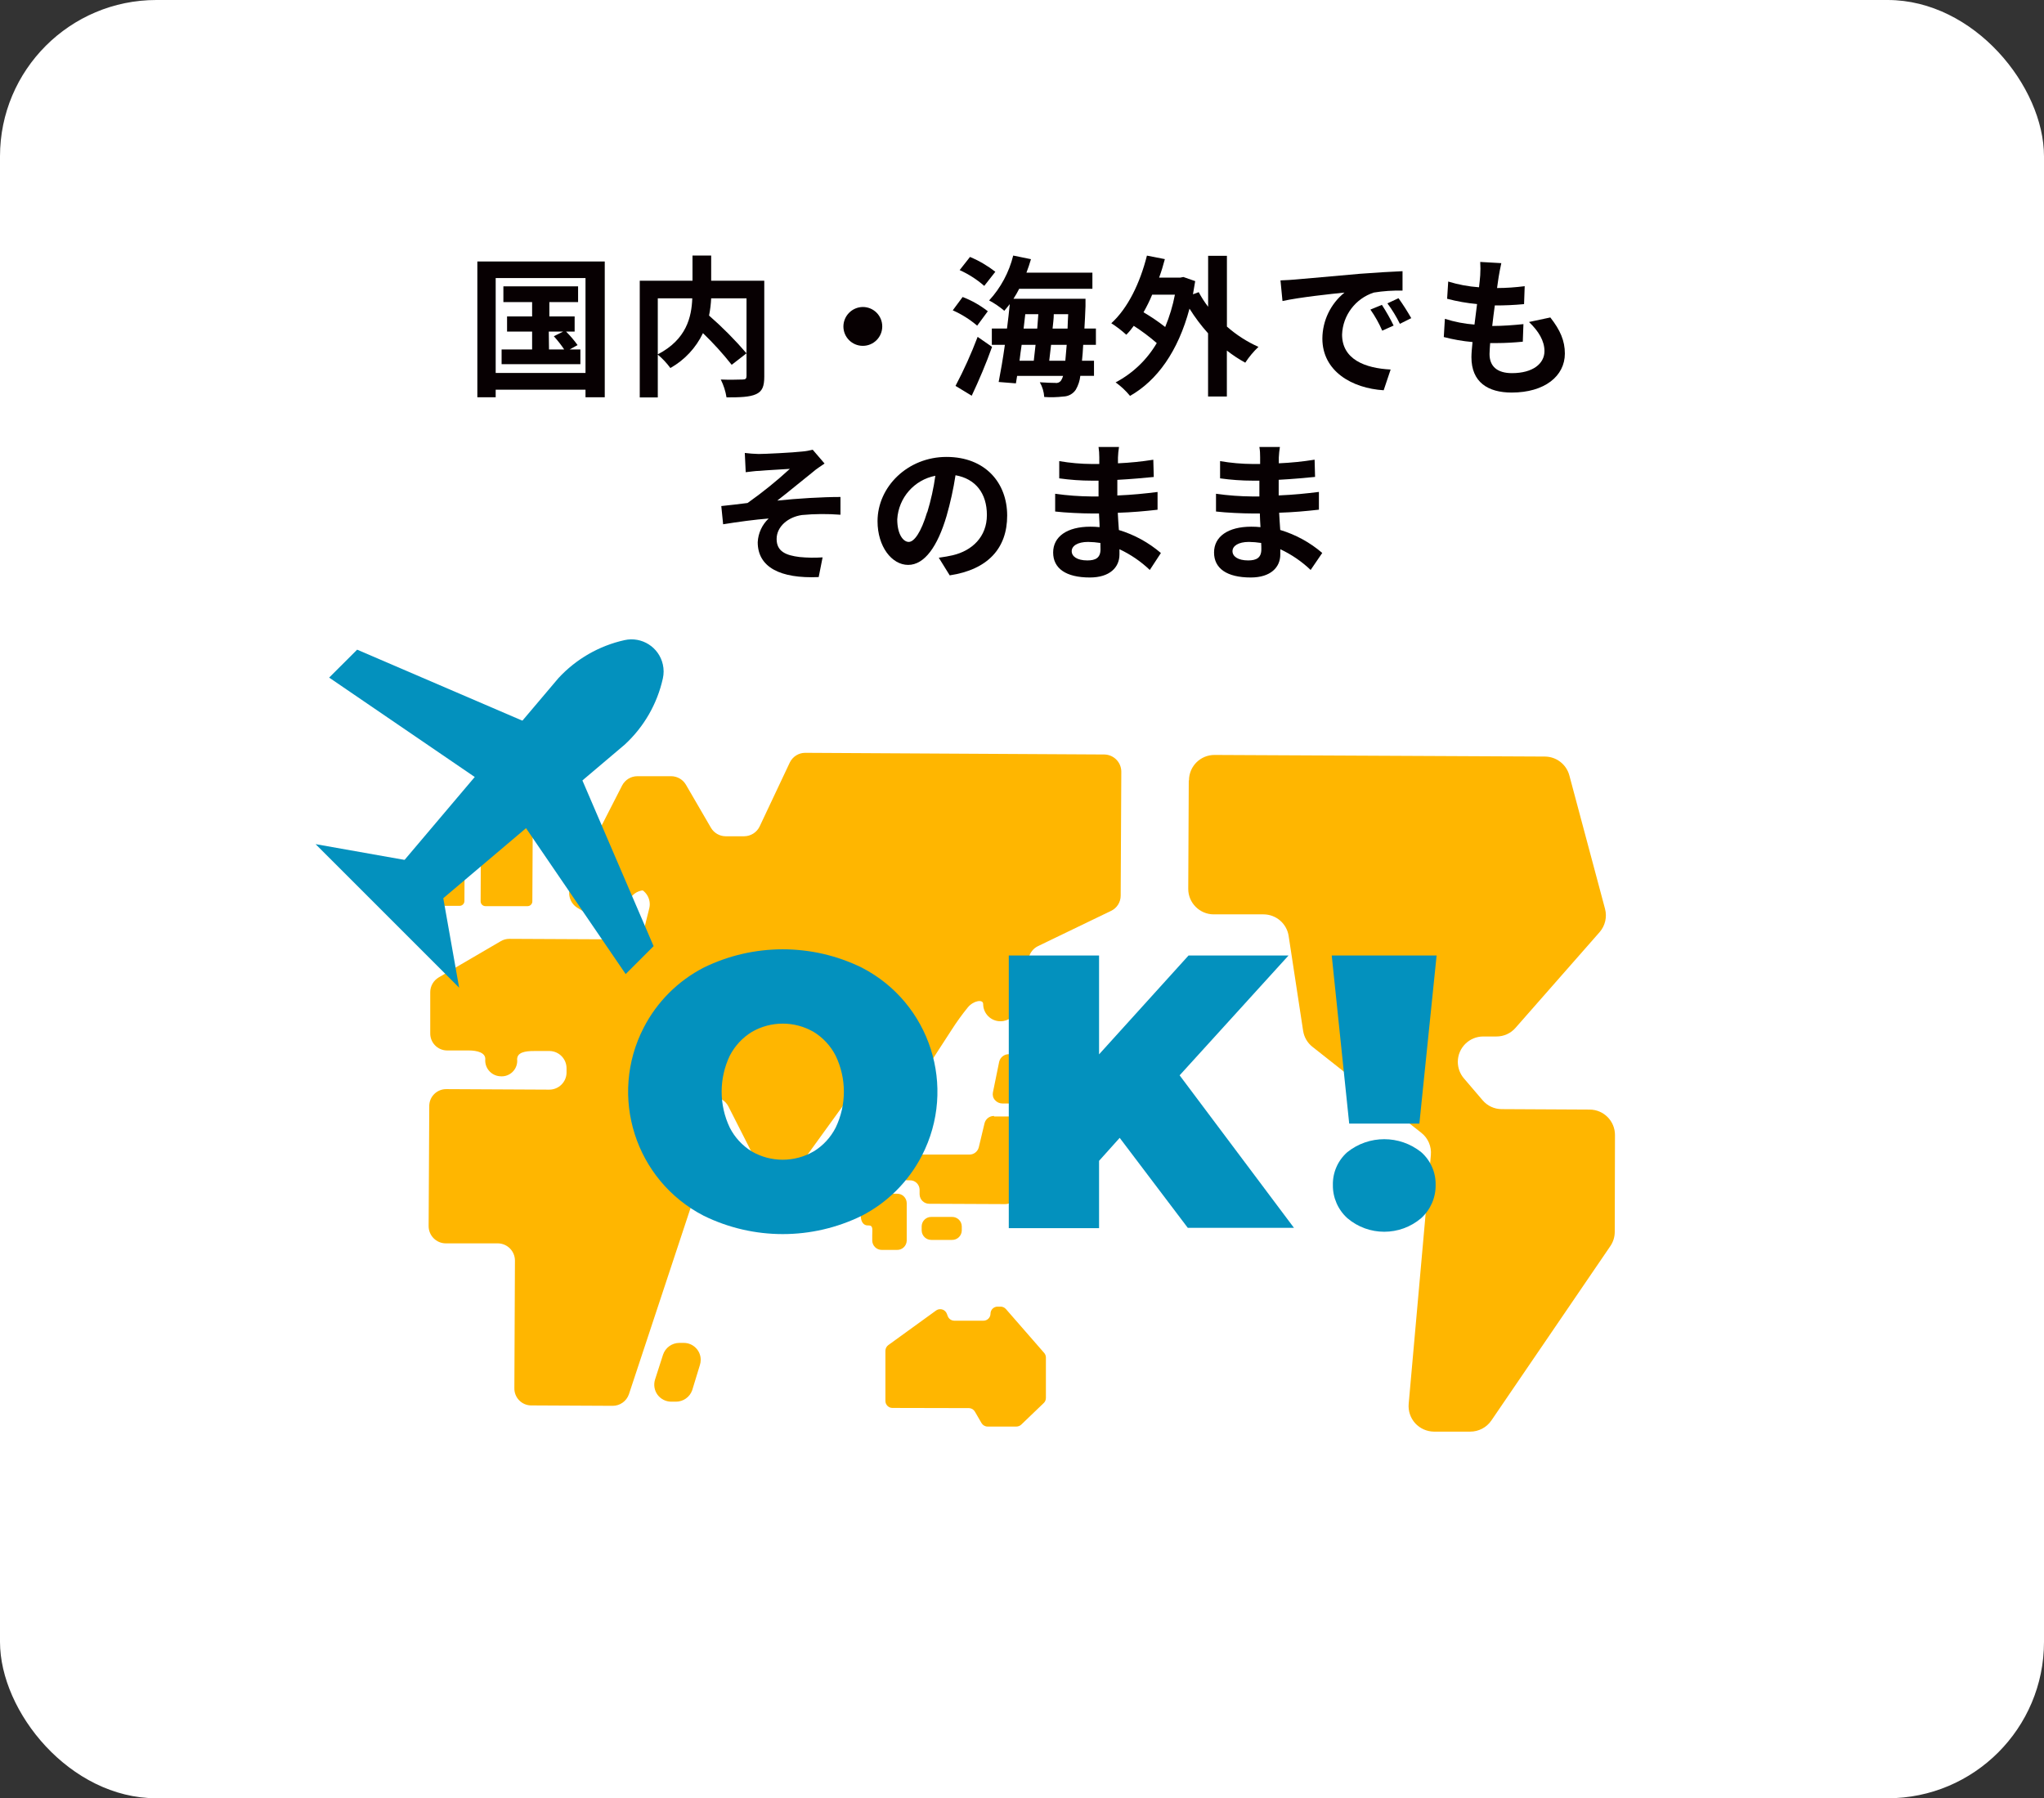
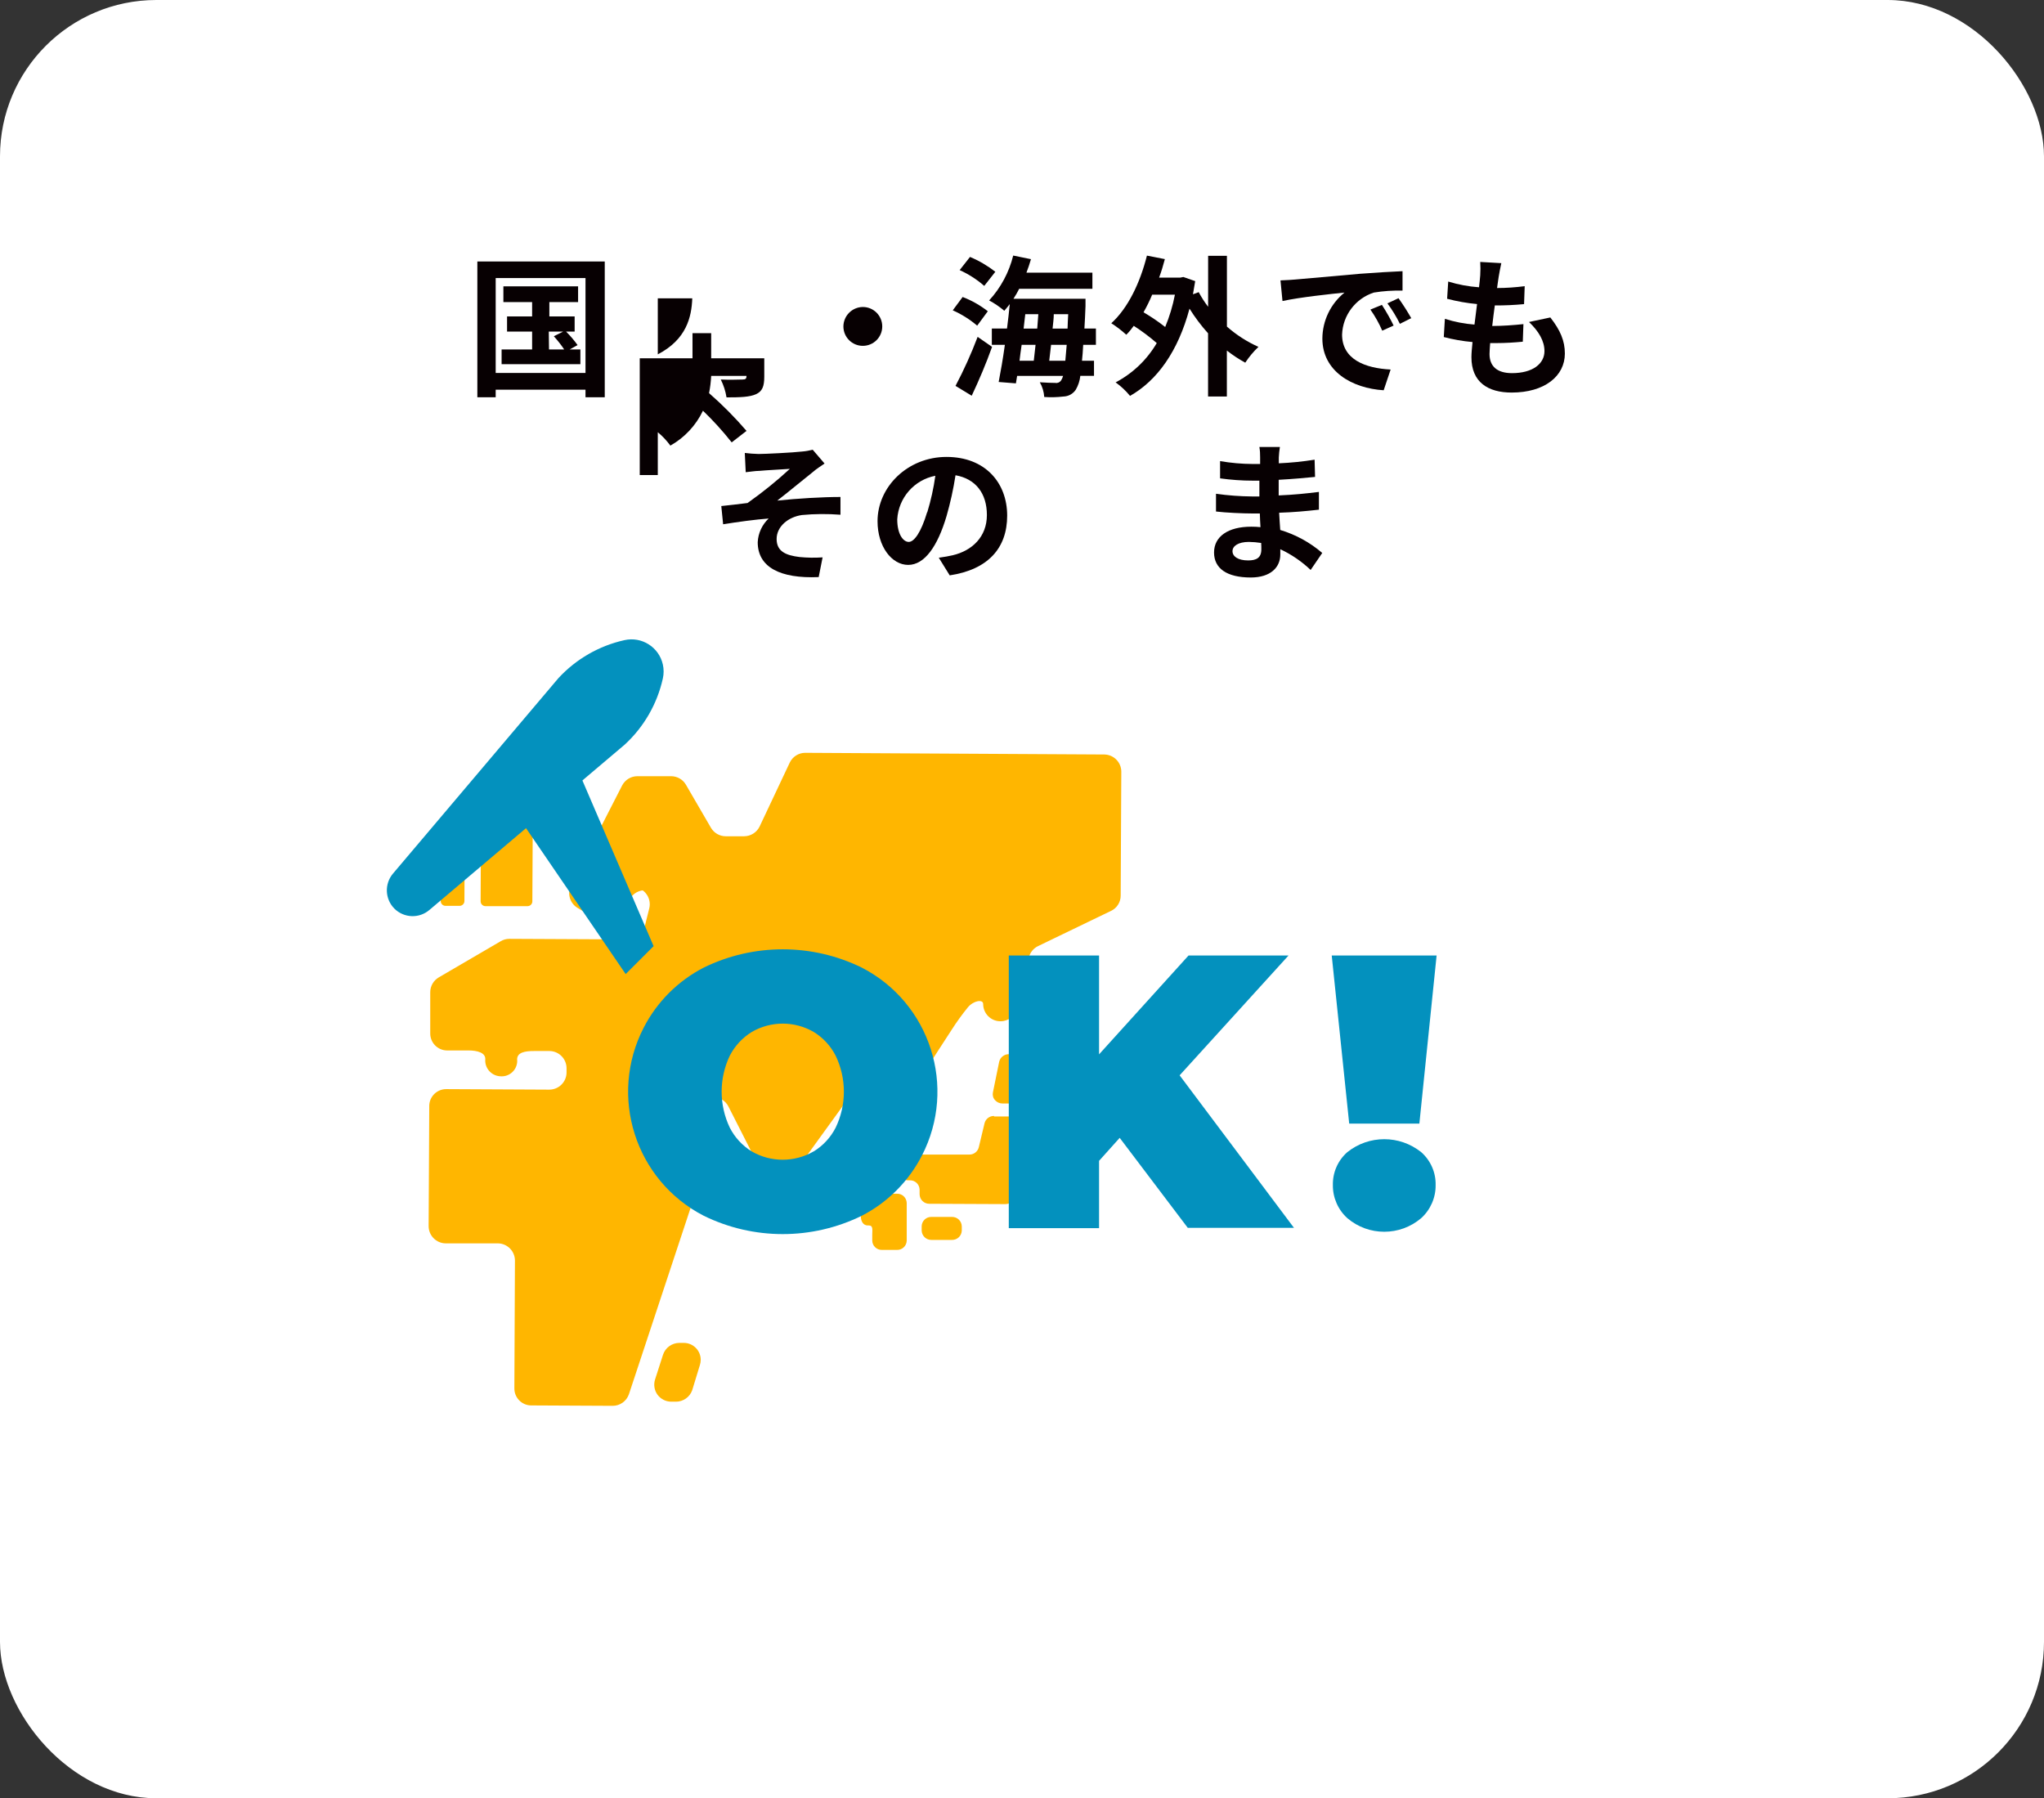
<svg xmlns="http://www.w3.org/2000/svg" id="_レイヤー_1" viewBox="0 0 355.7 312.92">
  <rect x="0" y="0" width="355.7" height="312.92" fill="#333333" stroke="none" />
  <defs>
    <style>.cls-1{fill:#fff;}.cls-2{fill:#0391be;}.cls-3{fill:#ffb600;}.cls-4{fill:#070002;}</style>
  </defs>
  <rect class="cls-1" width="355.7" height="312.92" rx="27.21" ry="27.21" />
  <path class="cls-3" d="M167.37,214.14c-.03.92-.79,1.64-1.71,1.62h-3.58c-.92.01-1.67-.72-1.69-1.64v-.75c.03-.92.79-1.64,1.71-1.61h0s3.58,0,3.58,0c.92-.01,1.67.72,1.69,1.64v.74Z" />
  <path class="cls-3" d="M151.81,207.75h-.3c-.92-.02-1.68.7-1.71,1.62v2.24c0,.9.43,1.63,1.18,1.63h.19c.81,0,.62.74.62,1.63v1c.01.91.76,1.64,1.67,1.63,0,0,.01,0,.02,0h2.6c.92.03,1.68-.69,1.71-1.61,0,0,0,0,0-.01v-6.53c-.02-.92-.77-1.65-1.69-1.63,0,0,0,0,0,0l-4.29.03Z" />
  <path class="cls-3" d="M173,194.19c-.79-.02-1.48.51-1.67,1.27l-1,4.18c-.19.76-.88,1.29-1.67,1.27h-10.66c-.92-.03-1.68.69-1.71,1.61h0v1.24c.03.92.78,1.64,1.7,1.63h.35c.92-.02,1.67.71,1.69,1.63,0,0,0,0,0,.01v.8c.02.92.77,1.65,1.69,1.64l13.2.06c.79.02,1.48-.51,1.67-1.27l2.82-12c.11-.48-.02-.98-.33-1.36-.33-.39-.82-.62-1.33-.62h-4.77l.02-.09Z" />
  <path class="cls-3" d="M183.53,190.72c-.18.78-.88,1.32-1.68,1.3h-7.4c-.5,0-.97-.21-1.3-.59-.33-.36-.46-.86-.36-1.34l1.09-5.34c.19-.78.89-1.32,1.69-1.31h7.39c.5,0,.99.21,1.32.59.32.37.45.86.35,1.34l-1.1,5.35Z" />
-   <path class="cls-3" d="M162.89,228.05c.38-.28.88-.31,1.29-.1.41.21.67.64.67,1.1v-.46c0,.68.54,1.22,1.22,1.23h5.06c.68,0,1.23-.54,1.24-1.22h0c0-.68.55-1.23,1.23-1.23h.52c.36,0,.69.15.93.42l6.67,7.65c.19.23.3.52.29.82v7c0,.33-.13.65-.37.88l-3.92,3.76c-.23.22-.54.34-.86.34h-5c-.43,0-.83-.23-1.05-.6l-1.16-2c-.21-.36-.58-.59-1-.61l-13.35-.03c-.67,0-1.22-.55-1.22-1.22,0,0,0,0,0-.01v-8.71c0-.4.19-.77.51-1l8.3-6.01Z" />
  <path class="cls-3" d="M120.46,241.91c-.42,1.2-1.56,2-2.83,2h-.84c-.94-.01-1.81-.46-2.37-1.21-.55-.76-.71-1.74-.43-2.64l1.39-4.32c.4-1.22,1.54-2.05,2.83-2.06h.79c1.62,0,2.94,1.32,2.94,2.94,0,.31-.05.61-.14.9l-1.34,4.39Z" />
-   <path class="cls-3" d="M206.91,135.78c.01-2.45,2-4.42,4.45-4.41h0l57.48.28c2,.01,3.74,1.35,4.26,3.28l6.21,23.22c.38,1.43.02,2.95-.95,4.06l-14.62,16.64c-.84.97-2.06,1.52-3.34,1.51h-2.26c-2.44-.01-4.43,1.95-4.45,4.39,0,1.07.37,2.1,1.07,2.91l3.23,3.78c.83.99,2.05,1.56,3.34,1.56l15.31.08c2.44.01,4.41,2,4.4,4.44h0s-.04,16.85-.04,16.85c0,.88-.27,1.74-.77,2.47l-20.7,30.34c-.83,1.22-2.21,1.94-3.69,1.94h-6.31c-1.24-.02-2.42-.54-3.26-1.46-.83-.92-1.24-2.15-1.13-3.38l3.86-43.28c.14-1.49-.48-2.95-1.66-3.88l-18.93-14.95c-.89-.69-1.47-1.69-1.64-2.8l-2.52-16.51c-.33-2.15-2.18-3.74-4.36-3.75h-8.7c-2.44-.02-4.42-2.01-4.41-4.45l.09-18.82.04-.06Z" />
  <path class="cls-3" d="M92.64,156.85c0,.45-.36.82-.81.83-.01,0-.02,0-.03,0h-7.33c-.46,0-.83-.38-.83-.84l.06-13.65c0-.46.38-.83.84-.83h7.34c.46,0,.83.38.83.84l-.07,13.65Z" />
  <path class="cls-3" d="M80.82,156.79c0,.46-.38.84-.84.84h-2.45c-.47,0-.84-.38-.84-.85v-4.45c.01-.46.39-.83.85-.83h2.46c.46,0,.83.38.84.84l-.02,4.45Z" />
  <path class="cls-3" d="M140.12,131c-1.14,0-2.18.66-2.68,1.69l-5.26,11.15c-.5,1.02-1.54,1.67-2.68,1.68h-3.23c-1.04-.01-2-.56-2.54-1.46l-4.37-7.52c-.53-.9-1.5-1.46-2.54-1.47h-5.91c-1.11,0-2.12.62-2.64,1.6l-8.91,17.41c-.68,1.38-.21,3.05,1.09,3.87l3.32,2c1.34.85,3.11.48,4-.83l2-2.94c.71-1.01,1.97-1.48,3.17-1.18l-2.11-.55c1.56.41,2.52,1.98,2.17,3.55l-.81,3.25c-.35,1.3-1.53,2.21-2.88,2.22l-20.67-.1c-.53,0-1.05.14-1.5.41l-10.81,6.31c-.9.54-1.45,1.5-1.46,2.54v7.16c-.03,1.62,1.26,2.97,2.88,3,.02,0,.04,0,.06,0h3.7c1.63,0,2.95.42,2.94,1.49-.14,1.52.98,2.86,2.5,3,.15.01.29.01.44,0h-.39c1.49.17,2.83-.91,2.99-2.39.02-.18.02-.36,0-.54,0-1.21,1.33-1.47,3-1.46h2.66c1.63.03,2.94,1.37,2.94,3v.78c-.03,1.63-1.37,2.94-3,2.94l-17.89-.09c-1.62-.03-2.97,1.26-3,2.88,0,.02,0,.04,0,.06l-.11,20.9c0,1.63,1.31,2.97,2.94,3h9.15c1.63.04,2.93,1.37,2.93,3l-.1,22.2c-.03,1.62,1.26,2.97,2.88,3,.02,0,.04,0,.06,0l14.18.07c1.26,0,2.39-.81,2.81-2l11.55-34.9c.27-.83.17-1.74-.29-2.49l-6.25-10c-.82-1.29-.51-2.99.71-3.91l-.23.16c.52-.39,1.15-.6,1.8-.59h7.4c1.11.02,2.11.64,2.62,1.62l6,11.82c.47.91,1.38,1.51,2.4,1.6,1.03.08,2.02-.37,2.62-1.21l9.22-12.73c.55-.77,1.45-1.23,2.4-1.23h7.1c1,0,1.93-.51,2.48-1.34l6.66-10.27c.86-1.34,1.79-2.63,2.79-3.86,1-1.21,2.68-1.46,2.67-.59h0c0,1.63,1.31,2.97,2.94,3h.11c1.38-.01,2.57-.97,2.89-2.31l2-8.76c.21-.87.79-1.61,1.6-2l12.72-6.14c1.02-.48,1.67-1.51,1.67-2.64l.11-21.57c0-1.63-1.3-2.96-2.93-3l-52.09-.29Z" />
  <path class="cls-2" d="M122.47,211.56c-11.93-6.15-16.61-20.81-10.45-32.74,2.31-4.49,5.97-8.14,10.45-10.45,8.67-4.24,18.82-4.24,27.49,0,11.93,6.14,16.62,20.79,10.47,32.72-2.32,4.5-5.98,8.16-10.47,10.47-8.67,4.25-18.82,4.25-27.49,0ZM141.6,200.36c1.63-1,2.95-2.43,3.82-4.13,1.91-3.96,1.91-8.57,0-12.53-.87-1.7-2.19-3.13-3.82-4.13-3.33-1.93-7.44-1.93-10.77,0-1.63,1-2.95,2.43-3.83,4.13-1.89,3.96-1.89,8.57,0,12.53.87,1.7,2.19,3.13,3.82,4.13,3.33,1.93,7.44,1.93,10.77,0h0Z" />
  <path class="cls-2" d="M194.85,198l-3.59,4v11.71h-15.71v-47.44h15.71v17.2l15.57-17.2h17.4l-18.95,20.85,19.9,26.54h-18.48l-11.85-15.66Z" />
  <path class="cls-2" d="M231.75,166.27h18.25l-3,29.25h-12.21l-3.04-29.25ZM234.46,211.97c-1.62-1.47-2.54-3.57-2.51-5.76-.05-2.18.87-4.28,2.51-5.72,3.76-3.01,9.1-3.01,12.86,0,1.64,1.44,2.56,3.54,2.51,5.72.03,2.19-.89,4.29-2.51,5.76-3.7,3.16-9.16,3.16-12.86,0Z" />
  <polygon class="cls-2" points="108.88 169.5 91.02 143.35 100.51 133.85 113.74 164.64 108.88 169.5" />
-   <polygon class="cls-2" points="57.28 117.91 83.44 135.77 92.94 126.28 62.15 113.05 57.28 117.91" />
-   <polygon class="cls-2" points="79.9 171.87 54.92 146.89 70.83 149.71 77.08 155.96 79.9 171.87" />
  <path class="cls-2" d="M68.65,158.13h0c-1.67-1.66-1.78-4.34-.25-6.13l28.78-34c3.07-3.32,7.08-5.63,11.5-6.61h0c3.01-.67,6,1.23,6.67,4.24.18.8.18,1.63,0,2.43h0c-.98,4.42-3.29,8.43-6.62,11.5l-34,28.78c-1.77,1.52-4.41,1.43-6.08-.21Z" />
  <path class="cls-4" d="M105.24,45.5v23.63h-3.35v-1.32h-15.63v1.32h-3.19v-23.63h22.17ZM101.89,64.9v-16.52h-15.63v16.52h15.63ZM101,60.81v2.56h-13.71v-2.56h5.31v-3.11h-4.36v-2.64h4.36v-2.49h-5v-2.74h13v2.74h-5v2.49h4.4v2.64h-1.49c.73.73,1.4,1.51,2,2.35l-1.38.76h1.87ZM95.54,60.81h2.64c-.54-.81-1.15-1.58-1.8-2.3l1.62-.81h-2.5l.04,3.11Z" />
-   <path class="cls-4" d="M133,65.54c0,1.69-.34,2.56-1.45,3.06s-2.78.55-5.12.55c-.17-1.08-.51-2.13-1-3.11,1.55.08,3.32,0,3.82,0s.66-.16.66-.63v-13.5h-6.15c-.05,1.01-.17,2.01-.37,3,2.33,2.03,4.51,4.23,6.52,6.57l-2.58,2c-1.54-1.95-3.21-3.79-5-5.51-1.22,2.56-3.2,4.68-5.67,6.07-.63-.86-1.37-1.65-2.19-2.33v7.45h-3.14v-20.31h9.18v-4.38h3.25v4.38h9.24v16.69ZM114.47,61.66c5-2.59,5.88-6.5,6-9.75h-6v9.75Z" />
+   <path class="cls-4" d="M133,65.54c0,1.69-.34,2.56-1.45,3.06s-2.78.55-5.12.55c-.17-1.08-.51-2.13-1-3.11,1.55.08,3.32,0,3.82,0s.66-.16.66-.63h-6.15c-.05,1.01-.17,2.01-.37,3,2.33,2.03,4.51,4.23,6.52,6.57l-2.58,2c-1.54-1.95-3.21-3.79-5-5.51-1.22,2.56-3.2,4.68-5.67,6.07-.63-.86-1.37-1.65-2.19-2.33v7.45h-3.14v-20.31h9.18v-4.38h3.25v4.38h9.24v16.69ZM114.47,61.66c5-2.59,5.88-6.5,6-9.75h-6v9.75Z" />
  <path class="cls-4" d="M150.15,53.42c1.87,0,3.38,1.51,3.38,3.38,0,1.87-1.51,3.38-3.38,3.38-1.87,0-3.38-1.51-3.38-3.38.02-1.86,1.52-3.36,3.38-3.38Z" />
  <path class="cls-4" d="M170.05,56.67c-1.28-1.09-2.71-1.99-4.25-2.67l1.72-2.32c1.57.6,3.05,1.44,4.38,2.48l-1.85,2.51ZM166.28,67.15c1.46-2.76,2.74-5.61,3.85-8.53l2.51,1.74c-1,2.83-2.32,5.92-3.54,8.5l-2.82-1.71ZM171.28,49.75c-1.28-1.12-2.73-2.05-4.28-2.75l1.8-2.29c1.58.66,3.06,1.53,4.41,2.58l-1.93,2.46ZM188.5,60c-.05,1.06-.13,2-.21,2.77h2.09v2.63h-2.38c-.09.85-.36,1.67-.79,2.41-.48.73-1.29,1.17-2.16,1.19-1.1.13-2.22.16-3.33.08-.06-.9-.32-1.78-.77-2.56,1.14.08,2.17.11,2.7.11.39.07.78-.1,1-.42.16-.25.27-.52.35-.8h-8l-.21,1.3-3-.24c.34-1.77.74-4,1.08-6.47h-2.27v-2.83h2.64c.19-1.45.35-2.91.48-4.25-.32.42-.64.79-.95,1.16-.81-.69-1.7-1.3-2.64-1.8,2.03-2.21,3.47-4.9,4.19-7.81l3.09.63c-.23.8-.5,1.59-.79,2.35h11.48v2.8h-12.74c-.3.6-.63,1.18-1,1.74h12.54v1.27c-.06,1.43-.11,2.72-.19,3.91h2v2.83h-2.21ZM177.79,60c-.14.95-.27,1.88-.37,2.77h2.48c.1-.84.21-1.79.31-2.77h-2.42ZM178.13,57.18h2.37c.06-.85.14-1.69.19-2.51h-2.27l-.29,2.51ZM185.39,62.77c.08-.76.16-1.69.24-2.77h-2.72c-.11,1-.21,1.93-.32,2.77h2.8ZM185.78,57.18c0-.77.08-1.61.11-2.51h-2.51c0,.82-.13,1.66-.21,2.51h2.61Z" />
  <path class="cls-4" d="M213.5,56.82c1.64,1.45,3.5,2.65,5.5,3.54-.87.82-1.64,1.75-2.3,2.75-1.12-.61-2.19-1.32-3.2-2.11v8h-3.27v-11c-1.2-1.33-2.28-2.77-3.23-4.29-2,7.47-5.65,12.51-10.35,15.18-.73-.89-1.57-1.68-2.51-2.35,2.98-1.57,5.46-3.94,7.16-6.84-1.26-1.1-2.6-2.1-4-3-.39.55-.82,1.07-1.3,1.55-.81-.74-1.68-1.41-2.61-2,2.9-2.64,5-7,6.2-11.77l3.12.61c-.29,1.11-.61,2.16-1,3.22h3.67l.55-.11,2.06.72c-.13.79-.26,1.55-.39,2.29l1-.37c.48.89,1.02,1.74,1.64,2.54v-8.86h3.27v12.3ZM200.5,51.28c-.43,1.05-.94,2.07-1.5,3.06,1.31.77,2.57,1.62,3.77,2.56.75-1.81,1.32-3.69,1.69-5.62h-3.96Z" />
  <path class="cls-4" d="M225.38,48.64c2.2-.18,6.52-.58,11.3-1,2.7-.21,5.55-.37,7.39-.45v3.38c-1.67-.04-3.35.07-5,.34-3.19,1.04-5.4,3.96-5.52,7.31,0,4.31,4,5.86,8.45,6.08l-1.21,3.61c-5.5-.34-10.67-3.3-10.67-9,.02-3.11,1.43-6.04,3.85-8-2.27.23-7.76.81-10.79,1.47l-.35-3.59c1.05-.04,2.05-.1,2.55-.15ZM242.54,56.64l-2,.9c-.56-1.29-1.25-2.52-2.06-3.67l2-.82c.76,1.17,1.45,2.39,2.06,3.64v-.05ZM245.61,55.35l-2,1c-.61-1.25-1.34-2.44-2.17-3.56l1.93-.9c.81,1.13,1.55,2.3,2.24,3.51v-.05Z" />
  <path class="cls-4" d="M269.79,55.24c1.74,2.22,2.53,4.07,2.53,6.28,0,3.94-3.54,6.79-9.26,6.79-4.12,0-7-1.8-7-6.15,0-.64.08-1.56.19-2.64-1.69-.15-3.36-.44-5-.87l.19-3.17c1.67.53,3.4.87,5.15,1,.15-1.16.29-2.38.45-3.57-1.76-.16-3.5-.47-5.21-.92l.19-3c1.74.54,3.54.87,5.36,1,.1-.79.16-1.5.21-2.08.05-.78.05-1.55,0-2.33l3.67.21c-.21,1-.34,1.64-.45,2.33-.08.45-.16,1.13-.29,2,1.61,0,3.21-.12,4.81-.32l-.11,3.12c-1.69.16-3.39.24-5.09.23-.16,1.16-.32,2.4-.45,3.57h.18c1.61,0,3.54-.14,5.25-.32l-.11,3.06c-1.48.14-3,.24-4.62.24h-1.06c-.05.77-.11,1.43-.11,1.9,0,2.14,1.32,3.33,3.91,3.33,3.64,0,5.65-1.66,5.65-3.83,0-1.77-1-3.46-2.69-5.07l3.71-.79Z" />
  <path class="cls-4" d="M132,79c1.11,0,6-.24,7.61-.43.61-.05,1.22-.16,1.82-.31l2.06,2.4c-.53.37-1.51,1-2,1.45-1.87,1.48-4.46,3.64-6.23,5,3.52-.37,7.82-.63,11-.63v3.09c-2.23-.17-4.47-.16-6.7.05-2.4.34-4.41,2-4.41,4.17s1.61,2.85,4,3.14c1.33.13,2.67.15,4,.06l-.68,3.43c-6.71.29-10.61-1.72-10.61-6.07.08-1.57.76-3.04,1.9-4.12-2.38.18-5.31.58-7.92,1l-.32-3.17c1.4-.13,3.22-.37,4.57-.53,2.58-1.82,5.04-3.81,7.36-5.94-1.05.08-4.27.24-5.33.35-.66,0-1.53.15-2.35.23l-.16-3.35c.79.1,1.59.16,2.39.18Z" />
  <path class="cls-4" d="M163.37,97.05c1-.14,1.74-.27,2.43-.43,3.35-.79,5.94-3.19,5.94-7s-2-6.31-5.46-6.92c-.37,2.4-.89,4.77-1.56,7.1-1.56,5.28-3.83,8.5-6.68,8.5s-5.33-3.19-5.33-7.6c0-6,5.25-11.19,12-11.19s10.56,4.51,10.56,10.21-3.37,9.4-10,10.4l-1.9-3.07ZM161.37,89.13c.63-2.07,1.1-4.19,1.4-6.34-3.68.71-6.41,3.83-6.63,7.58,0,2.64,1.06,3.93,2,3.93s2.14-1.64,3.2-5.17h.03Z" />
-   <path class="cls-4" d="M200.09,99.18c-1.55-1.48-3.34-2.7-5.28-3.61v.92c0,2.24-1.69,4-5.15,4-4.17,0-6.39-1.58-6.39-4.35s2.43-4.49,6.47-4.49c.54,0,1.08.02,1.61.08,0-.8-.08-1.61-.1-2.38h-1.35c-1.53,0-4.54-.13-6.28-.34v-3.09c2.09.3,4.2.45,6.31.47h1.24v-2.75h-1.17c-1.9,0-3.79-.14-5.67-.4v-3c1.88.32,3.78.49,5.68.5h1.29v-1.17c0-.6-.04-1.2-.13-1.79h3.56c-.1.61-.16,1.22-.18,1.84v1c2.06-.09,4.11-.3,6.15-.62l.08,3c-1.72.16-3.83.37-6.34.5v2.72c2.64-.11,4.83-.34,7-.61v3.09c-2.35.26-4.39.45-6.92.53.05,1,.11,2,.19,3,2.69.81,5.18,2.18,7.31,4l-1.93,2.95ZM191.49,94.48c-.71-.11-1.42-.17-2.14-.18-1.85,0-2.85.71-2.85,1.61s.92,1.61,2.72,1.61c1.4,0,2.29-.42,2.29-1.93,0-.29,0-.66-.02-1.11h0Z" />
  <path class="cls-4" d="M228.08,99.18c-1.55-1.48-3.34-2.7-5.28-3.61v.92c0,2.24-1.69,4-5.14,4-4.17,0-6.39-1.58-6.39-4.35s2.43-4.49,6.47-4.49c.54,0,1.08.02,1.61.08-.06-.8-.08-1.61-.11-2.38h-1.35c-1.53,0-4.54-.13-6.28-.34v-3.09c2.09.3,4.2.45,6.31.47h1.24v-2.75h-1.16c-1.9,0-3.8-.14-5.68-.4v-3c1.88.32,3.78.49,5.68.5h1.29v-1.17c.01-.6-.03-1.2-.13-1.79h3.57c-.1.61-.16,1.22-.19,1.84v1c2.09-.09,4.17-.3,6.23-.63l.08,3c-1.71.16-3.82.37-6.33.5v2.72c2.64-.11,4.83-.34,7-.61v3.09c-2.35.26-4.38.45-6.92.53.06,1,.11,2,.19,3,2.69.81,5.18,2.17,7.31,4l-2.02,2.96ZM219.47,94.48c-.71-.11-1.42-.17-2.14-.18-1.84,0-2.85.71-2.85,1.61s.93,1.61,2.72,1.61c1.4,0,2.3-.42,2.3-1.93,0-.29,0-.66-.03-1.11Z" />
</svg>